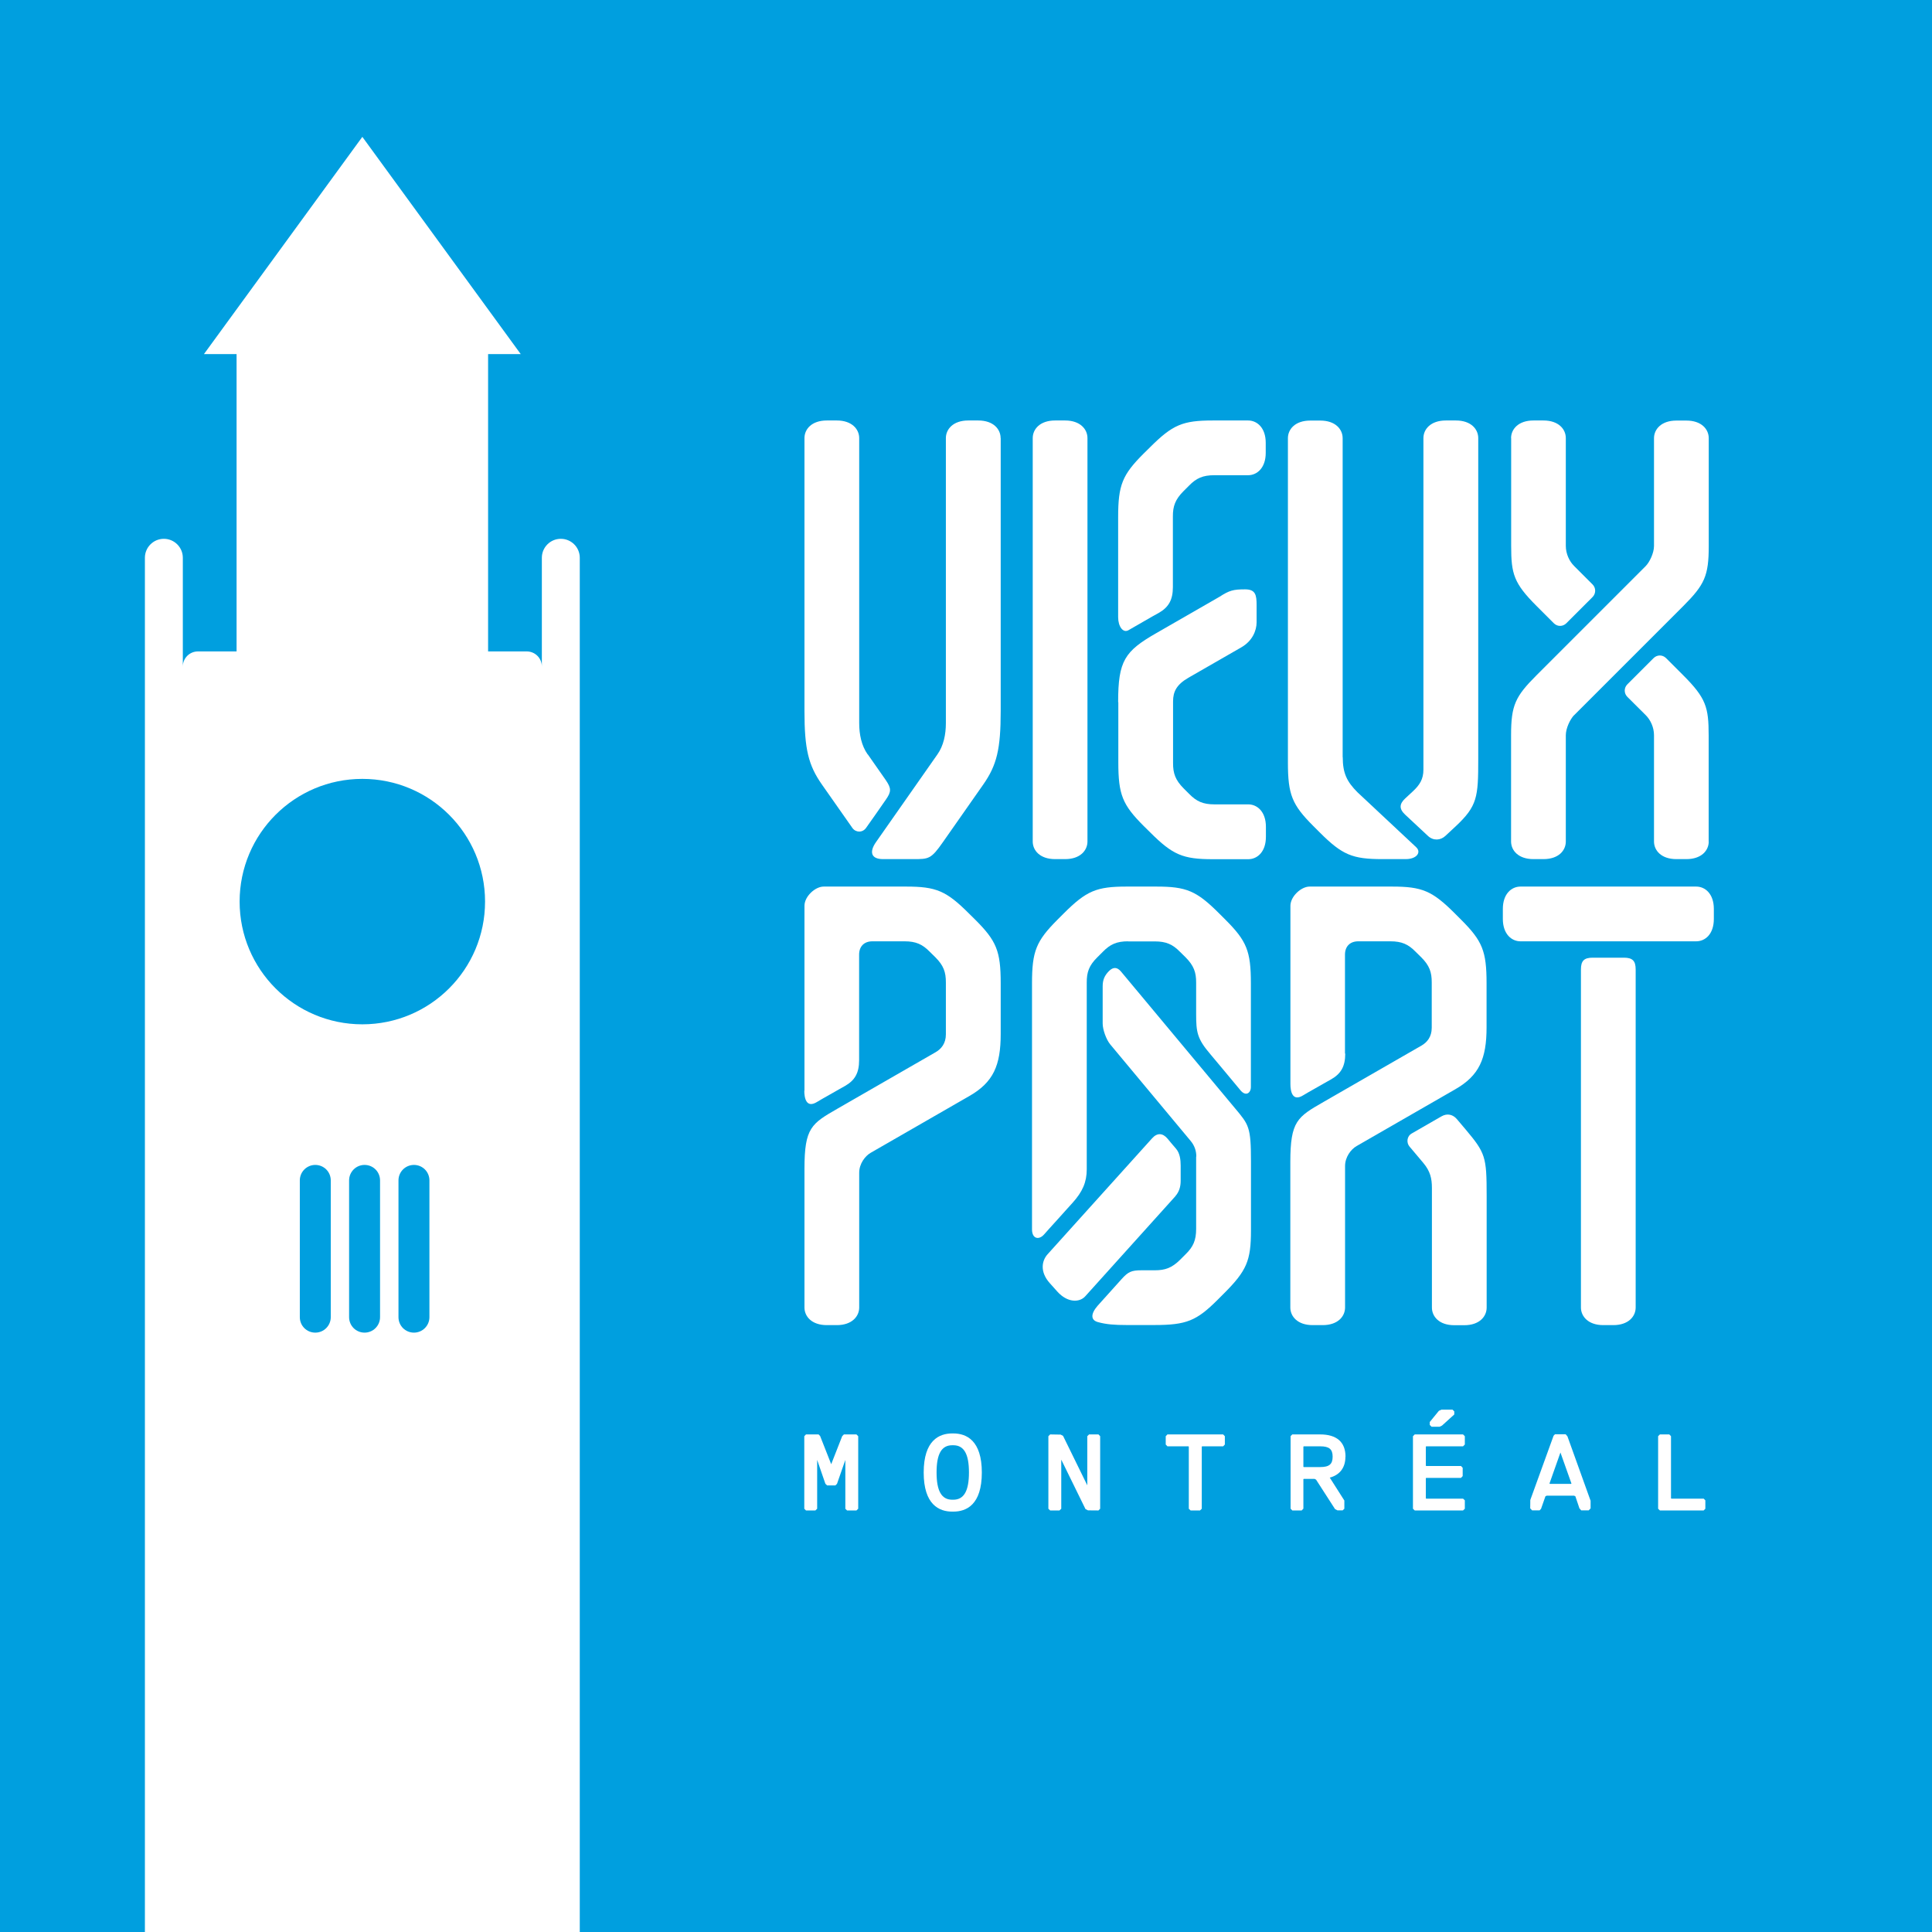
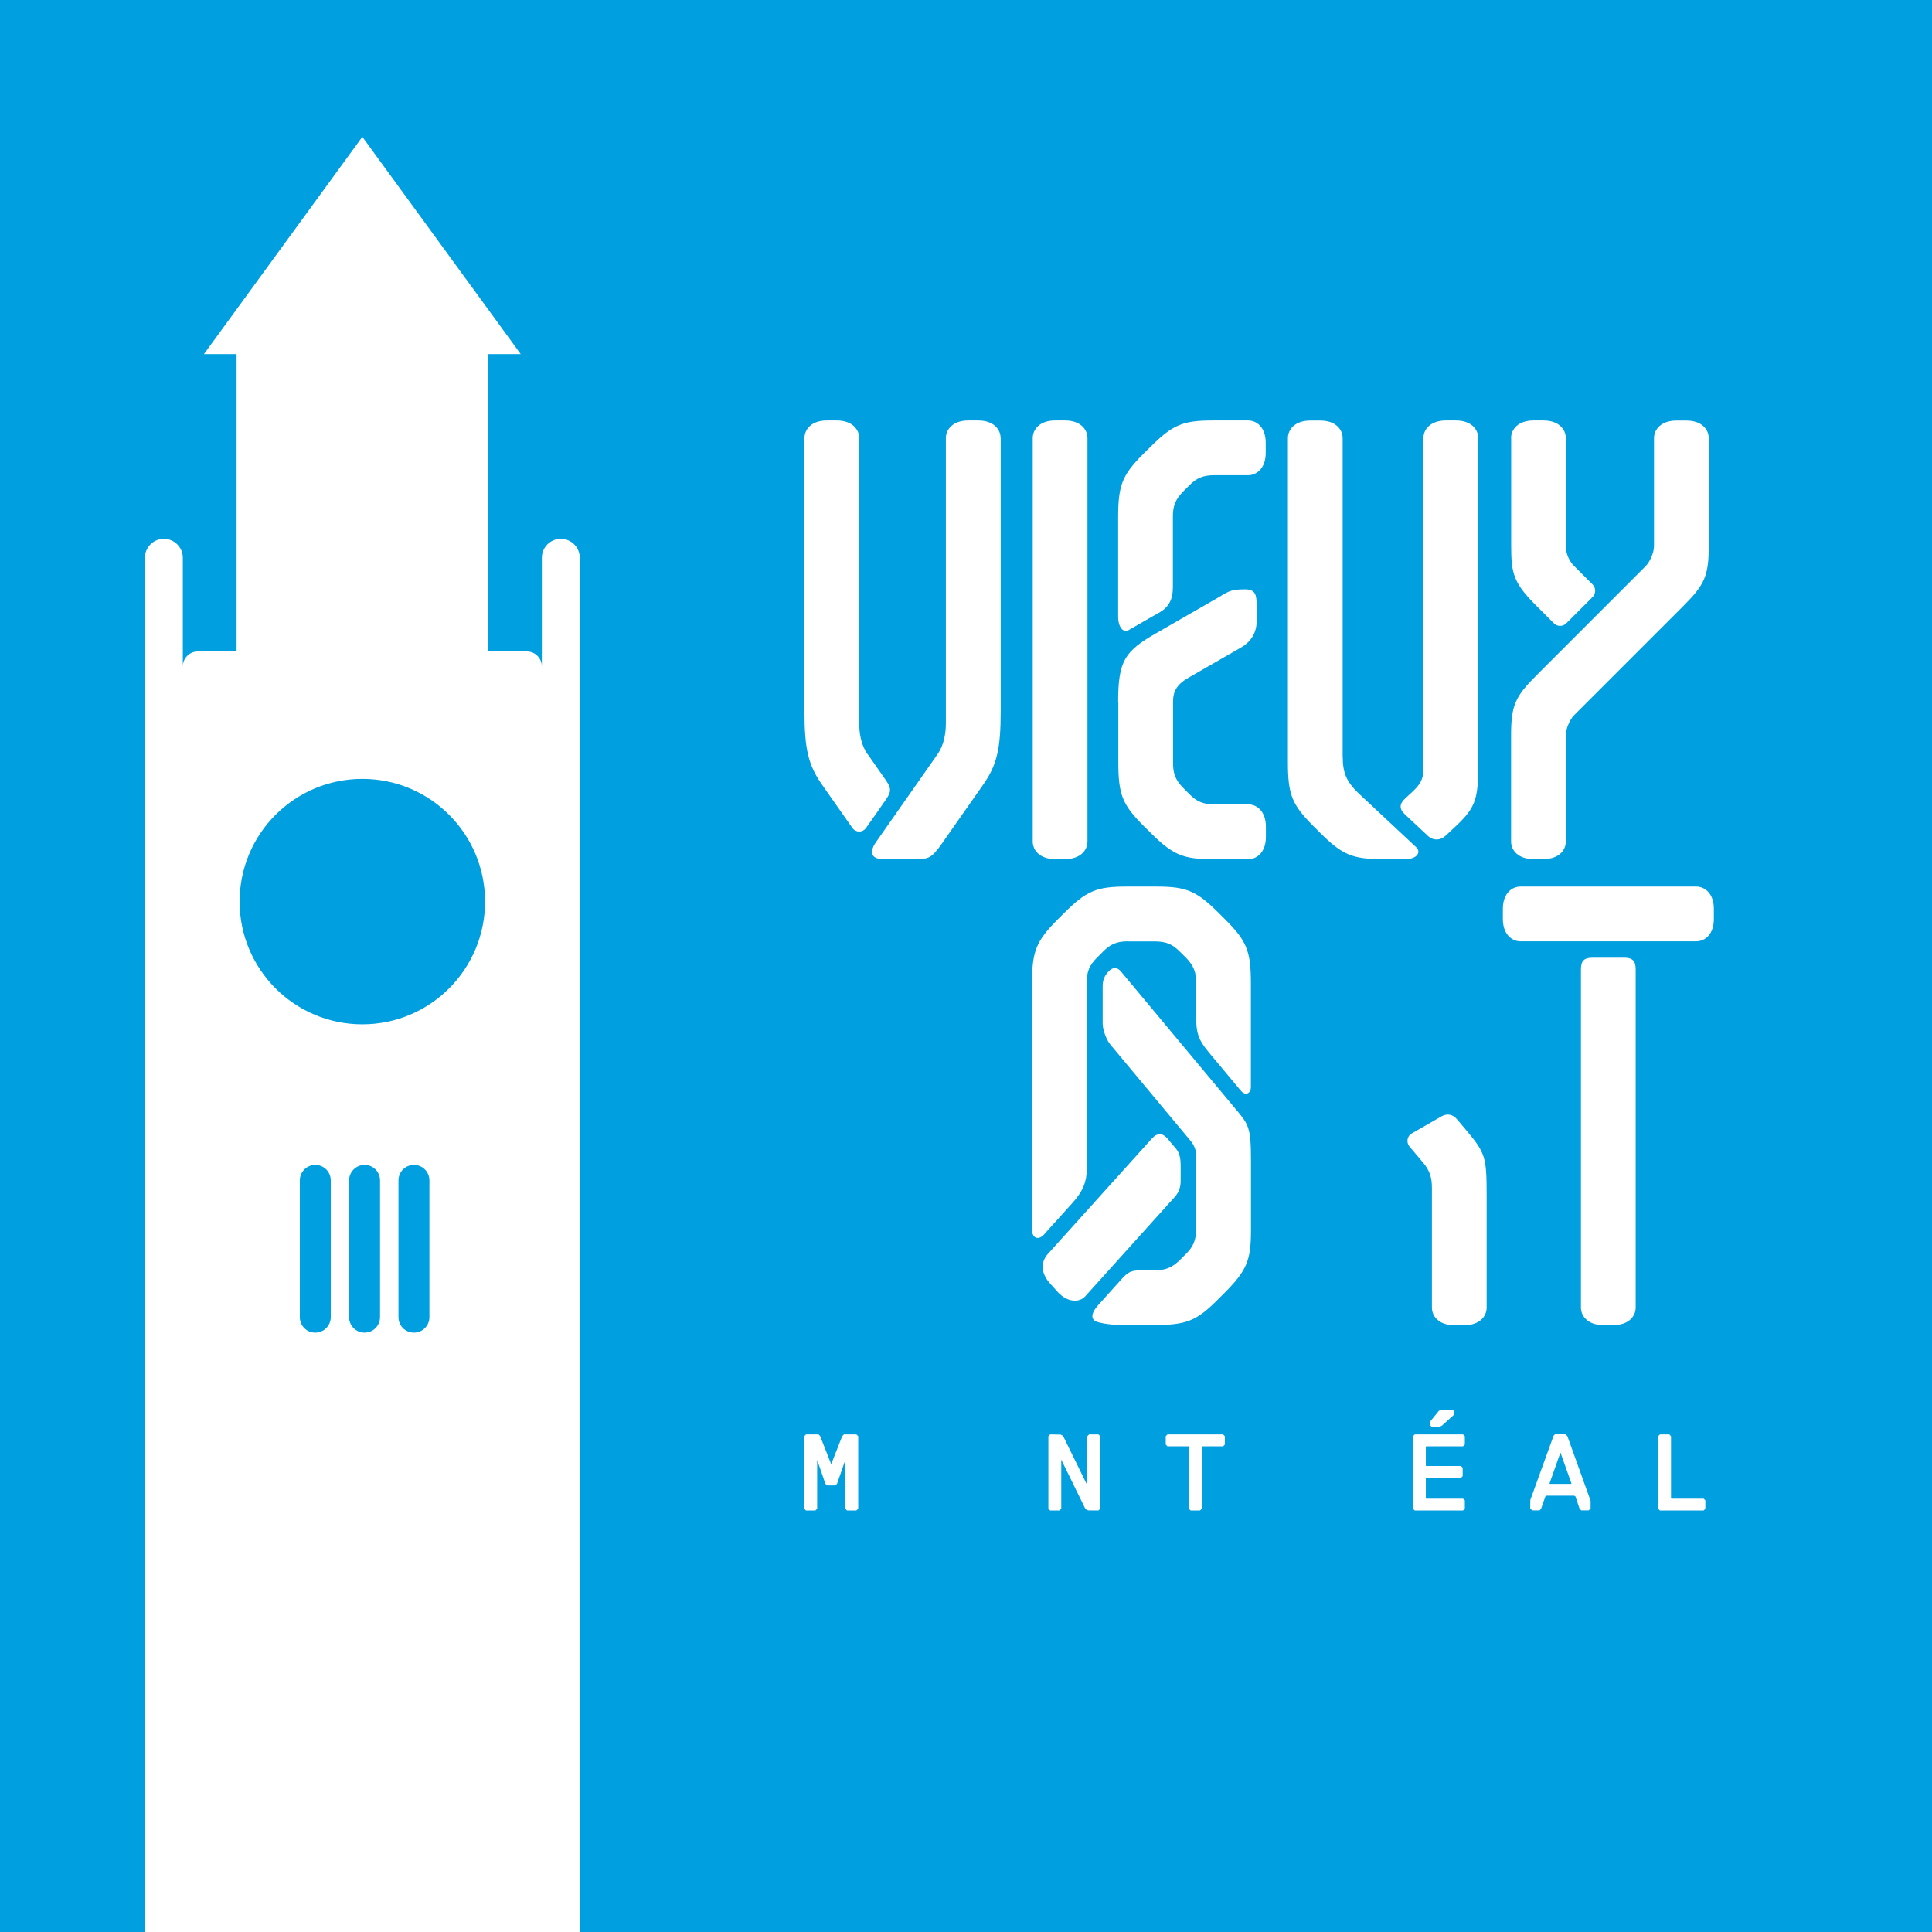
<svg xmlns="http://www.w3.org/2000/svg" width="216" height="216" viewBox="0 0 216 216" fill="none">
  <rect x="0" y="0" width="216" height="216" fill="#333333" stroke="none" />
  <g clip-path="url(#clip0_2201_67)">
    <path d="M216 0H0V216H216V0Z" fill="#009FDF" />
    <path d="M62.7 60.24C61.53 60.24 60.58 61.19 60.58 62.36V74.52C60.58 73.59 59.83 72.83 58.89 72.83H54.57V39.59H58.22L40.51 15.3L22.8 39.59H26.45V72.83H22.13C21.2 72.83 20.44 73.58 20.44 74.52V62.36C20.44 61.19 19.49 60.24 18.32 60.24C17.15 60.24 16.2 61.19 16.2 62.36V216H64.82V62.36C64.82 61.19 63.87 60.24 62.7 60.24ZM36.98 147.26C36.98 148.21 36.21 148.99 35.25 148.99C34.29 148.99 33.52 148.22 33.52 147.26V131.97C33.52 131.02 34.29 130.24 35.25 130.24C36.21 130.24 36.98 131.01 36.98 131.97V147.26ZM42.49 147.26C42.49 148.21 41.72 148.99 40.76 148.99C39.8 148.99 39.03 148.22 39.03 147.26V131.97C39.03 131.02 39.8 130.24 40.76 130.24C41.72 130.24 42.49 131.01 42.49 131.97V147.26ZM48.01 147.26C48.01 148.21 47.24 148.99 46.28 148.99C45.32 148.99 44.55 148.22 44.55 147.26V131.97C44.55 131.02 45.32 130.24 46.28 130.24C47.24 130.24 48.01 131.01 48.01 131.97V147.26ZM40.51 114.52C32.93 114.52 26.79 108.38 26.79 100.8C26.79 93.22 32.93 87.08 40.51 87.08C48.09 87.08 54.23 93.22 54.23 100.8C54.23 108.38 48.09 114.52 40.51 114.52Z" fill="white" />
    <path d="M150.12 84.64C150.12 86.42 150.56 87.37 151.77 88.58L158.32 94.71C158.94 95.28 158.4 96.05 157.16 96.05H154.56C151.2 96.05 150.07 95.59 147.53 93.05L146.83 92.35C144.46 89.98 143.99 88.85 143.99 85.25V48.99C143.99 48 144.79 47.02 146.49 47.02H147.61C149.31 47.02 150.11 48 150.11 48.99V84.65L150.12 84.64Z" fill="white" />
    <path d="M159.14 86.04V48.98C159.14 47.99 159.95 47.01 161.65 47.01H162.77C164.47 47.01 165.27 47.99 165.27 48.98V84.85C165.27 89.13 165.18 90.11 162.72 92.41C162.72 92.41 162.08 93.01 161.59 93.46C161.05 93.96 160.25 94.02 159.65 93.46C159.23 93.07 157.58 91.53 157.1 91.08C156.38 90.41 156.47 89.86 157.1 89.27C157.46 88.94 157.93 88.5 157.93 88.5C158.72 87.77 159.14 87.12 159.14 86.04Z" fill="white" />
    <path d="M176 79.94C175.56 80.38 175.06 81.41 175.06 82.2V94.08C175.06 95.08 174.26 96.05 172.56 96.05H171.44C169.74 96.05 168.94 95.07 168.94 94.08V82.2C168.94 78.85 169.41 77.87 171.78 75.5L183.98 63.3C184.42 62.86 184.92 61.83 184.92 61.04V48.99C184.92 48 185.73 47.02 187.42 47.02H188.54C190.24 47.02 191.04 48 191.04 48.99V61.04C191.04 64.39 190.57 65.37 188.2 67.75L176 79.95V79.94Z" fill="white" />
-     <path d="M191.04 94.08C191.04 95.08 190.23 96.05 188.54 96.05H187.42C185.72 96.05 184.92 95.07 184.92 94.08V82.2C184.92 81.32 184.53 80.48 183.98 79.94C183.98 79.94 182.36 78.32 181.94 77.91C181.56 77.53 181.54 76.91 181.94 76.51C182.41 76.04 184.45 74 184.87 73.58C185.25 73.2 185.86 73.17 186.27 73.58C186.74 74.05 188.19 75.5 188.19 75.5C190.74 78.05 191.03 79.08 191.03 82.2V94.09L191.04 94.08Z" fill="white" />
    <path d="M168.94 48.98C168.94 47.99 169.75 47.01 171.44 47.01H172.56C174.26 47.01 175.06 47.99 175.06 48.98V61.03C175.06 61.91 175.45 62.75 176 63.29C176 63.29 177.63 64.92 178.05 65.34C178.43 65.72 178.45 66.34 178.05 66.75C177.58 67.22 175.53 69.26 175.12 69.68C174.74 70.06 174.13 70.09 173.72 69.68C173.25 69.21 171.79 67.75 171.79 67.75C169.24 65.2 168.95 64.16 168.95 61.04V48.99L168.94 48.98Z" fill="white" />
    <path d="M115.46 94.08C115.46 95.08 116.27 96.05 117.96 96.05H119.08C120.78 96.05 121.58 95.07 121.58 94.08V48.98C121.58 47.99 120.77 47.01 119.08 47.01H117.96C116.26 47.01 115.46 47.99 115.46 48.98V94.08Z" fill="white" />
    <path d="M182.87 108.39C182.87 107.42 182.52 107.07 181.55 107.07H178.07C177.1 107.07 176.75 107.42 176.75 108.39V146.18C176.75 147.17 177.56 148.15 179.25 148.15H180.37C182.07 148.15 182.87 147.17 182.87 146.18V108.39Z" fill="white" />
    <path d="M189.64 105.24H169.99C169 105.24 168.02 104.43 168.02 102.74V101.62C168.02 99.92 169 99.12 169.99 99.12H189.64C190.63 99.12 191.61 99.92 191.61 101.62V102.74C191.61 104.44 190.64 105.24 189.64 105.24Z" fill="white" />
    <path d="M166.21 146.19C166.21 147.18 165.41 148.16 163.71 148.16H162.59C160.89 148.16 160.09 147.18 160.09 146.19V132.82C160.09 131.76 159.91 130.95 159.13 130.02C158.85 129.68 157.93 128.59 157.58 128.18C157.23 127.76 157.27 127.04 157.84 126.72C158.34 126.43 160.57 125.15 161.14 124.82C161.83 124.42 162.46 124.62 162.89 125.13C163.29 125.6 163.31 125.63 163.83 126.24C166.08 128.91 166.21 129.32 166.21 133.67V146.18V146.19Z" fill="white" />
-     <path d="M150.4 117.79C150.4 119.23 149.92 120.05 148.81 120.68C148.24 121.01 148.22 121 147.08 121.66C146.36 122.07 146.12 122.2 145.71 122.45C144.48 123.22 144.27 121.99 144.27 121.2V101.27C144.27 100.24 145.45 99.12 146.42 99.12H155.63C158.99 99.12 160.12 99.59 162.66 102.13L163.36 102.83C165.73 105.2 166.2 106.33 166.2 109.93V114.85C166.2 118.37 165.38 120.25 162.69 121.79C162.69 121.79 152.1 127.89 151.67 128.13C151.04 128.49 150.38 129.36 150.38 130.36V146.18C150.38 147.17 149.58 148.15 147.88 148.15H146.76C145.06 148.15 144.26 147.17 144.26 146.18V129.93C144.26 125.33 145.05 124.88 147.97 123.2C147.97 123.2 158.38 117.21 158.92 116.9C159.55 116.54 160.07 115.92 160.07 114.91V109.86C160.08 108.69 159.81 107.94 158.9 107.03L158.27 106.41C157.45 105.57 156.72 105.24 155.44 105.24H151.86C150.94 105.24 150.37 105.8 150.37 106.73V117.79H150.4Z" fill="white" />
    <path d="M125.01 78.49C125.01 73.87 125.74 72.81 129.3 70.77C131.32 69.61 136.36 66.71 136.36 66.71C137.44 66.01 137.89 65.89 139.2 65.89C140.37 65.89 140.49 66.52 140.49 67.65V69.57C140.49 70.49 140.03 71.66 138.77 72.38C138.52 72.52 133.16 75.6 132.87 75.77C131.54 76.54 131.15 77.33 131.15 78.42V85.3C131.14 86.47 131.42 87.22 132.32 88.13L132.95 88.76C133.77 89.6 134.5 89.93 135.78 89.93H139.56C140.55 89.93 141.53 90.74 141.53 92.44V93.56C141.53 95.26 140.55 96.06 139.56 96.06H135.61C132.25 96.06 131.12 95.59 128.58 93.05L127.87 92.35C125.5 89.98 125.03 88.85 125.03 85.25V78.51L125.01 78.49Z" fill="white" />
    <path d="M125.01 69C125.01 70.06 125.57 70.8 126.16 70.46C126.56 70.23 127.1 69.92 127.81 69.51C128.95 68.85 128.96 68.85 129.54 68.53C130.65 67.9 131.13 67.07 131.13 65.64V57.76C131.12 56.59 131.4 55.84 132.3 54.93L132.93 54.3C133.75 53.46 134.48 53.13 135.76 53.13H139.54C140.53 53.13 141.51 52.32 141.51 50.63V49.51C141.51 47.81 140.53 47.01 139.54 47.01H135.59C132.23 47.01 131.1 47.48 128.56 50.02L127.85 50.72C125.48 53.09 125.01 54.22 125.01 57.82V69Z" fill="white" />
-     <path d="M89.94 121.95V101.27C89.94 100.24 91.12 99.12 92.09 99.12H101.3C104.66 99.12 105.79 99.59 108.33 102.13L109.04 102.83C111.41 105.2 111.88 106.33 111.88 109.93V115.6C111.88 119.12 111.06 121 108.37 122.54C108.37 122.54 97.78 128.64 97.35 128.88C96.72 129.24 96.06 130.11 96.06 131.11V146.18C96.06 147.17 95.25 148.15 93.56 148.15H92.44C90.74 148.15 89.94 147.17 89.94 146.18V130.67C89.94 126.07 90.73 125.62 93.65 123.94C93.65 123.94 104.06 117.95 104.6 117.64C105.23 117.28 105.75 116.66 105.75 115.65V109.86C105.76 108.69 105.49 107.94 104.58 107.03L103.95 106.41C103.13 105.57 102.4 105.24 101.12 105.24H97.54C96.62 105.24 96.05 105.8 96.05 106.73V118.53C96.05 119.97 95.57 120.79 94.46 121.42C93.89 121.75 93.87 121.74 92.73 122.4C92.01 122.81 91.77 122.94 91.36 123.19C90.13 123.96 89.92 122.73 89.92 121.94" fill="white" />
    <path d="M111.88 48.98V79.49C111.88 83.77 111.44 85.55 109.93 87.71C109.93 87.71 105.95 93.39 105.42 94.15C104.09 96.06 103.83 96.05 102.1 96.05C102.1 96.05 99.02 96.05 98.73 96.05C97.35 96.05 97.19 95.22 97.93 94.16C98.31 93.62 104.8 84.35 104.8 84.35C105.5 83.36 105.75 82.11 105.75 80.84V48.98C105.75 47.99 106.56 47.01 108.25 47.01H109.37C111.07 47.01 111.87 47.99 111.87 48.98" fill="white" />
    <path d="M97.01 84.35C96.31 83.36 96.06 82.11 96.06 80.84V48.98C96.06 47.99 95.25 47.01 93.56 47.01H92.44C90.74 47.01 89.94 47.99 89.94 48.98V79.49C89.94 83.77 90.38 85.55 91.89 87.71C91.89 87.71 94.92 92.03 95.3 92.57C95.67 93.09 96.42 93.12 96.82 92.57C97.21 92.04 98.73 89.85 99.04 89.4C99.67 88.5 99.65 88.13 99.04 87.23C98.68 86.7 97.16 84.54 97.02 84.34" fill="white" />
    <path d="M126.13 105.24C124.85 105.24 124.12 105.57 123.3 106.41L122.67 107.04C121.76 107.94 121.49 108.69 121.5 109.87V130.73C121.5 132.17 121.02 133.25 119.91 134.48C119.34 135.12 119.32 135.12 118.18 136.4C117.46 137.2 117.15 137.53 116.75 137.99C116.16 138.68 115.38 138.51 115.38 137.45V109.93C115.38 106.34 115.85 105.21 118.22 102.83L118.92 102.13C121.46 99.59 122.59 99.12 125.95 99.12H129.28C132.64 99.12 133.77 99.59 136.31 102.13L137.01 102.83C139.38 105.2 139.85 106.33 139.85 109.93V121.53C139.85 122.19 139.29 122.63 138.68 121.89C138.26 121.39 137.88 120.92 137.05 119.93C135.91 118.58 135.88 118.52 135.31 117.85C133.84 116.13 133.73 115.39 133.73 113.35V109.87C133.74 108.7 133.46 107.95 132.56 107.04L131.93 106.42C131.11 105.58 130.38 105.25 129.1 105.25H126.11L126.13 105.24Z" fill="white" />
    <path d="M131.39 133.75C131.83 133.26 132 132.68 132 132.02V130.3C132 129.66 131.91 128.94 131.5 128.45C130.99 127.85 130.88 127.73 130.53 127.3C129.99 126.66 129.37 126.63 128.8 127.27C128.8 127.27 117.75 139.53 117.12 140.23C116.49 140.93 116.22 142.17 117.36 143.45L118.21 144.4C119.35 145.67 120.69 145.63 121.32 144.94C121.95 144.25 131.4 133.75 131.4 133.75" fill="white" />
    <path d="M133.75 129.31C133.75 128.65 133.54 128.06 133.11 127.55C132.69 127.04 124.45 117.15 124.13 116.77C123.67 116.22 123.28 115.1 123.28 114.43V110.27C123.28 109.51 123.52 109.04 123.98 108.57C124.45 108.1 124.89 108.1 125.33 108.62C125.75 109.13 138.08 123.91 138.08 123.91C139.62 125.75 139.86 125.99 139.86 129.82V137.57C139.86 140.93 139.39 142.06 136.85 144.6L136.15 145.3C133.78 147.67 132.65 148.14 129.05 148.14H125.95C124.6 148.14 123.68 148.07 122.74 147.81C121.94 147.59 121.92 146.9 122.72 145.98C123.16 145.48 125.18 143.25 125.4 143C126.13 142.19 126.49 142.02 127.61 142.02H129.1C130.27 142.02 131.02 141.75 131.93 140.85L132.56 140.22C133.4 139.4 133.73 138.67 133.73 137.39V129.29L133.75 129.31Z" fill="white" />
    <path d="M94.35 160.37L94.16 160.56L92.93 163.7L91.71 160.6L91.7 160.56L91.52 160.37H90.11L89.92 160.57V168.68L90.11 168.87H91.16L91.36 168.68V163.22L92.28 165.89L92.47 166.07H93.4L93.58 165.89L94.51 163.22V168.68L94.7 168.87H95.75L95.95 168.68V160.57L95.75 160.37H94.35Z" fill="white" />
-     <path d="M106.58 160.26H106.46C105.01 160.26 103.27 161.02 103.27 164.63C103.27 168.24 105.01 169 106.46 169H106.58C108.04 169 109.77 168.24 109.77 164.63C109.77 161.02 108.03 160.26 106.58 160.26ZM106.58 167.67H106.46C105.27 167.67 104.71 166.7 104.71 164.62C104.71 162.54 105.27 161.58 106.46 161.58H106.58C107.77 161.58 108.33 162.55 108.33 164.62C108.33 166.69 107.77 167.67 106.58 167.67Z" fill="white" />
    <path d="M121.76 160.37L121.56 160.57V166.06L118.85 160.53L118.58 160.39L117.41 160.37L117.21 160.57V168.68L117.41 168.87H118.45L118.65 168.68V163.19L121.36 168.72L121.64 168.86L122.81 168.87L123 168.68V160.57L122.81 160.37H121.76Z" fill="white" />
    <path d="M130.52 160.37L130.33 160.57V161.5L130.52 161.7H132.88L132.91 161.74V168.68L133.11 168.87H134.16L134.36 168.68V161.74L134.4 161.7H136.75L136.94 161.5V160.57L136.75 160.37H130.52Z" fill="white" />
-     <path d="M150.43 162.86C150.43 161.23 149.45 160.37 147.59 160.37H144.48L144.29 160.56V168.67L144.48 168.87H145.53L145.72 168.67V165.38L145.76 165.34H146.97L147.14 165.43L149.24 168.69L149.26 168.72L149.53 168.86H150.11L150.3 168.68V167.76L148.67 165.2C149.8 164.9 150.42 164.08 150.42 162.86M145.72 161.74L145.76 161.7H147.59C148.61 161.7 148.99 162.02 148.99 162.86C148.99 163.7 148.61 164.02 147.59 164.02H145.76L145.72 163.98V161.74Z" fill="white" />
    <path d="M158.17 160.37L157.97 160.57V168.68L158.17 168.87H163.57L163.77 168.68V167.74L163.57 167.55H159.45L159.41 167.51V165.27L159.45 165.23H163.34L163.53 165.03V164.1L163.34 163.9H159.45L159.41 163.86V161.74L159.45 161.7H163.57L163.77 161.5V160.57L163.57 160.37H158.17Z" fill="white" />
    <path d="M160.96 159.51L161.22 159.38L162.59 158.14V157.79L162.39 157.6H161.16L160.87 157.73L159.85 158.98V159.31L160.05 159.51H160.96Z" fill="white" />
    <path d="M190.47 167.55H186.86L186.82 167.51V160.57L186.63 160.37H185.58L185.38 160.57V168.68L185.58 168.87H190.47L190.66 168.68V167.74L190.47 167.55Z" fill="white" />
    <path d="M177.83 167.75V168.64L177.62 168.86H176.78L176.58 168.63L176.13 167.29L175.99 167.22H172.92L172.78 167.29L172.29 168.69L172.13 168.86H171.29L171.08 168.64L171.09 167.7L173.69 160.52L173.85 160.35H175.04L175.24 160.58L177.82 167.76L177.83 167.75ZM174.49 162.48L174.46 162.39L173.24 165.84V165.86L173.28 165.9H175.65L175.69 165.86L174.49 162.48Z" fill="white" />
  </g>
  <defs>
    <clipPath id="clip0_2201_67">
      <rect width="216" height="216" fill="white" />
    </clipPath>
  </defs>
</svg>